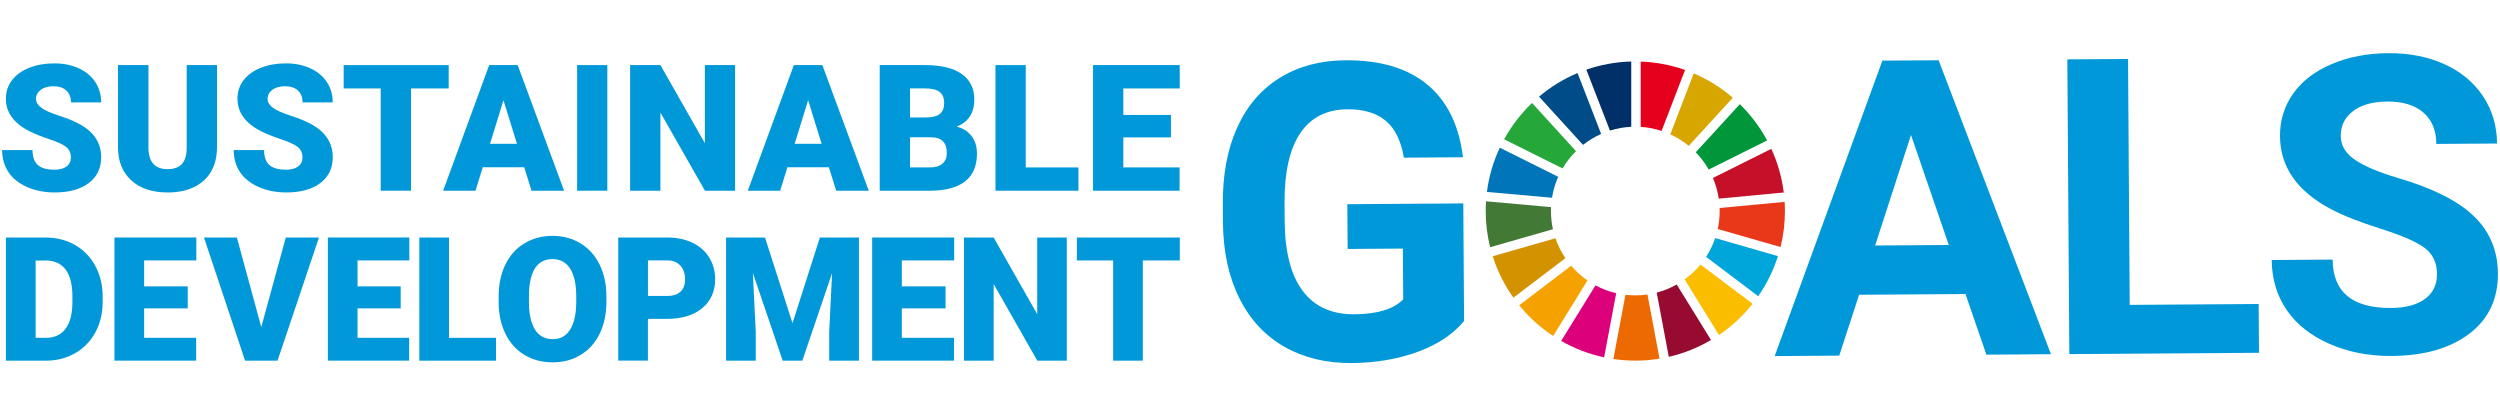
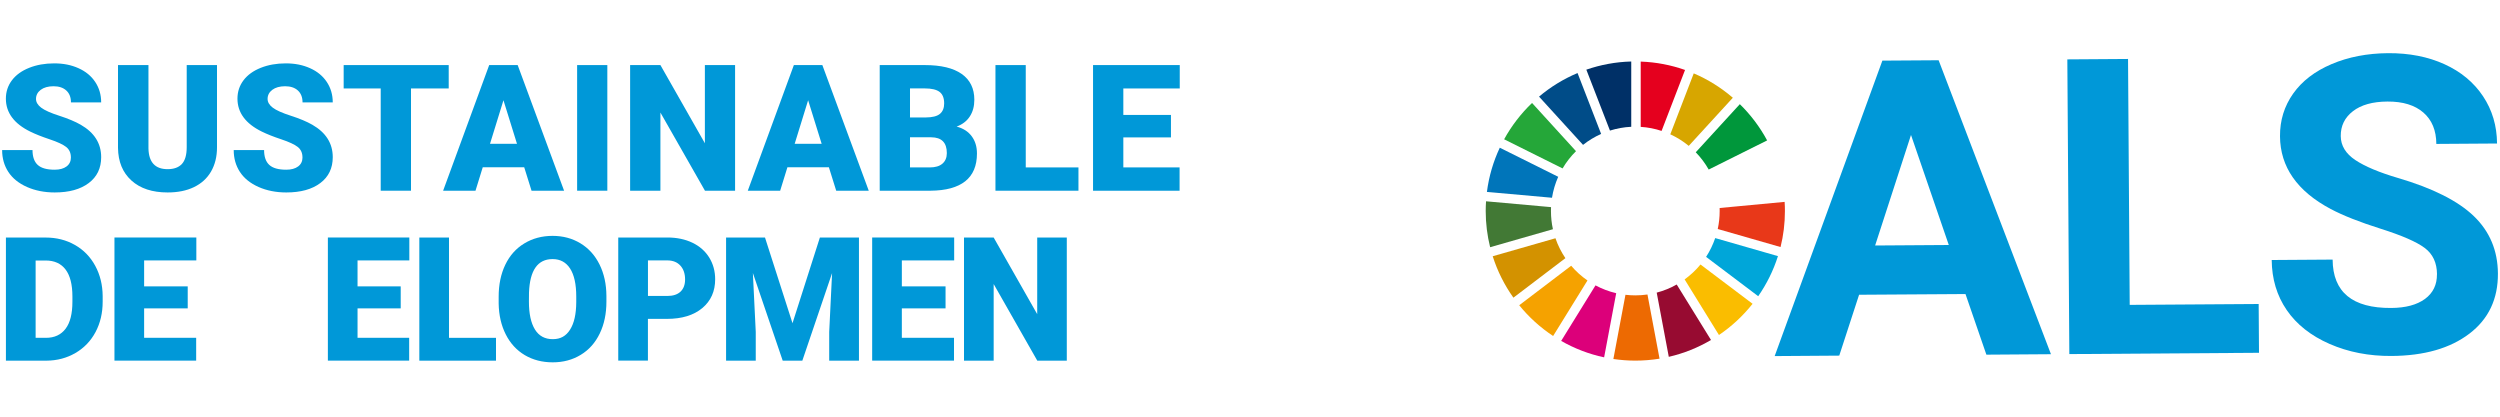
<svg xmlns="http://www.w3.org/2000/svg" id="a" viewBox="0 0 600 100">
  <defs>
    <style>.b{fill:#004c88;}.c{fill:#e5001e;}.d{fill:#c60f28;}.e{fill:#fabd00;}.f{fill:#0075ba;}.g{fill:#003067;}.h{fill:#ed6a02;}.i{fill:#970b31;}.j{fill:#dc007a;}.k{fill:#d7a600;}.l{fill:#00a6d9;}.m{fill:#e83819;}.n{fill:#d39200;}.o{fill:#f5a200;}.p{fill:#25a739;}.q{fill:#0098d8;}.r{fill:#427935;}.s{fill:#00973b;}</style>
  </defs>
-   <path class="q" d="M351.38,77.03c-2.6,3.16-6.29,5.62-11.07,7.39-4.78,1.76-10.09,2.67-15.92,2.71-6.12.04-11.5-1.26-16.13-3.9-4.63-2.64-8.22-6.49-10.77-11.56-2.54-5.07-3.87-11.03-3.98-17.9l-.03-4.81c-.05-7.06,1.1-13.18,3.45-18.36,2.35-5.18,5.75-9.16,10.22-11.92,4.47-2.77,9.71-4.17,15.73-4.21,8.39-.06,14.96,1.9,19.71,5.86,4.75,3.97,7.6,9.77,8.52,17.41l-14.18.1c-.68-4.04-2.13-7-4.36-8.86-2.23-1.86-5.29-2.78-9.18-2.75-4.96.03-8.72,1.92-11.28,5.66-2.56,3.74-3.84,9.29-3.82,16.64l.03,4.52c.05,7.42,1.5,13.01,4.34,16.78,2.84,3.77,6.98,5.64,12.43,5.6,5.47-.04,9.37-1.23,11.68-3.58l-.08-12.19-13.26.09-.07-10.74,27.83-.19.19,28.22Z" />
  <path class="q" d="M471.73,70.57l-25.55.17-4.76,14.61-15.5.11,25.85-70.91,13.5-.09,26.96,70.55-15.5.11-5.01-14.54ZM450.03,58.92l17.68-.12-9.07-26.41-8.61,26.53Z" />
  <path class="q" d="M511.14,73.17l30.94-.21.08,11.71-45.52.31-.48-70.73,14.57-.1.4,59.02Z" />
  <path class="q" d="M584.88,65.82c-.02-2.75-1-4.86-2.96-6.32-1.95-1.46-5.46-2.99-10.52-4.59-5.06-1.6-9.07-3.18-12.03-4.75-8.06-4.28-12.12-10.1-12.17-17.45-.03-3.82,1.03-7.24,3.16-10.25,2.13-3.01,5.21-5.37,9.23-7.08,4.02-1.71,8.54-2.58,13.56-2.62,5.05-.03,9.56.85,13.52,2.65,3.96,1.8,7.05,4.37,9.26,7.69,2.21,3.32,3.33,7.1,3.36,11.34l-14.57.1c-.02-3.24-1.06-5.75-3.11-7.53-2.05-1.78-4.92-2.66-8.62-2.64-3.56.02-6.33.8-8.29,2.32-1.97,1.52-2.94,3.51-2.92,5.97.02,2.3,1.19,4.22,3.51,5.76,2.32,1.54,5.74,2.97,10.25,4.3,8.31,2.44,14.37,5.49,18.18,9.15,3.81,3.67,5.74,8.25,5.78,13.76.04,6.12-2.24,10.94-6.85,14.45-4.61,3.51-10.83,5.3-18.67,5.35-5.44.04-10.4-.93-14.88-2.89-4.48-1.96-7.91-4.67-10.28-8.12-2.37-3.45-3.57-7.46-3.61-12.02l14.62-.1c.05,7.8,4.74,11.68,14.07,11.61,3.46-.02,6.16-.75,8.1-2.17,1.93-1.42,2.89-3.4,2.87-5.92Z" />
-   <path class="d" d="M425.12,35.72l-14.02,6.99c.67,1.56,1.15,3.22,1.4,4.96l15.6-1.47c-.46-3.69-1.48-7.21-2.98-10.47" />
  <path class="m" d="M412.72,50.65c0,1.48-.16,2.92-.46,4.31l15.07,4.33c.69-2.77,1.05-5.66,1.05-8.64,0-.74-.02-1.47-.07-2.2l-15.6,1.47c0,.24.01.49.01.73" />
  <path class="l" d="M411.65,57.14c-.55,1.6-1.28,3.12-2.19,4.51l12.51,9.44c2.03-2.92,3.64-6.16,4.74-9.62l-15.06-4.33Z" />
  <path class="p" d="M375.02,40.42c.89-1.52,1.98-2.91,3.22-4.14l-10.55-11.57c-2.65,2.54-4.92,5.48-6.7,8.72l14.03,6.99Z" />
  <path class="k" d="M400.88,32.24c1.6.73,3.08,1.67,4.42,2.77l10.58-11.55c-2.79-2.4-5.95-4.39-9.38-5.85l-5.63,14.63Z" />
  <path class="s" d="M410.09,40.69l14.02-6.99c-1.74-3.23-3.95-6.16-6.55-8.7l-10.58,11.55c1.21,1.24,2.25,2.63,3.11,4.14" />
  <path class="r" d="M372.23,50.65c0-.32.01-.63.02-.94l-15.6-1.4c-.05.77-.08,1.55-.08,2.34,0,2.99.37,5.9,1.06,8.68l15.07-4.32c-.31-1.4-.47-2.86-.47-4.36" />
  <path class="e" d="M408.12,63.48c-1.11,1.35-2.39,2.55-3.81,3.58l8.24,13.34c3.06-2.07,5.78-4.6,8.07-7.49l-12.5-9.43Z" />
  <path class="o" d="M377.08,63.78l-12.47,9.48c2.32,2.86,5.07,5.35,8.14,7.38l8.24-13.33c-1.45-1-2.77-2.19-3.91-3.53" />
  <path class="f" d="M372.48,47.46c.28-1.76.79-3.45,1.49-5.03l-14.02-6.98c-1.55,3.3-2.61,6.86-3.09,10.61l15.62,1.4Z" />
  <path class="i" d="M410.64,81.6l-8.23-13.32c-1.49.84-3.1,1.51-4.8,1.95l2.9,15.41c3.61-.83,7.02-2.21,10.12-4.04" />
  <path class="h" d="M395.39,70.68c-.95.14-1.93.21-2.92.21-.8,0-1.58-.05-2.36-.14l-2.9,15.41c1.72.25,3.47.39,5.26.39,1.98,0,3.93-.16,5.82-.47l-2.9-15.4Z" />
  <path class="c" d="M393.77,30.45c1.74.11,3.42.44,5.01.97l5.63-14.63c-3.35-1.18-6.92-1.88-10.64-2.01v15.67Z" />
  <path class="j" d="M387.89,70.37c-1.75-.41-3.42-1.05-4.97-1.88l-8.24,13.33c3.17,1.81,6.64,3.16,10.31,3.94l2.9-15.4Z" />
  <path class="g" d="M386.39,31.34c1.63-.51,3.34-.83,5.11-.91v-15.67c-3.77.1-7.39.79-10.78,1.96l5.67,14.62Z" />
  <path class="n" d="M375.7,61.97c-.99-1.47-1.81-3.08-2.39-4.79l-15.06,4.32c1.14,3.59,2.83,6.94,4.97,9.94l12.47-9.48Z" />
  <path class="b" d="M379.93,34.77c1.32-1.05,2.78-1.93,4.34-2.63l-5.66-14.61c-3.37,1.42-6.48,3.33-9.24,5.66l10.56,11.58Z" />
  <path class="q" d="M17.01,37.76c0-1.06-.38-1.89-1.13-2.49-.75-.59-2.08-1.21-3.97-1.84-1.89-.63-3.44-1.25-4.64-1.84-3.91-1.92-5.86-4.56-5.86-7.91,0-1.67.49-3.14,1.46-4.42.97-1.28,2.35-2.27,4.13-2.98,1.78-.71,3.78-1.07,6.01-1.07s4.11.39,5.83,1.16c1.72.77,3.06,1.87,4.01,3.3.95,1.43,1.43,3.06,1.43,4.9h-7.25c0-1.23-.38-2.18-1.13-2.86-.75-.68-1.77-1.01-3.05-1.01s-2.32.29-3.08.86c-.75.57-1.13,1.3-1.13,2.18,0,.77.41,1.47,1.24,2.1.83.63,2.28,1.28,4.37,1.95,2.08.67,3.8,1.39,5.14,2.16,3.26,1.88,4.89,4.47,4.89,7.77,0,2.64-.99,4.71-2.98,6.21-1.99,1.51-4.72,2.26-8.18,2.26-2.44,0-4.66-.44-6.64-1.31-1.98-.88-3.47-2.08-4.47-3.6-1-1.53-1.5-3.28-1.5-5.27h7.29c0,1.62.42,2.81,1.25,3.57.84.77,2.19,1.15,4.07,1.15,1.2,0,2.15-.26,2.85-.78.7-.52,1.05-1.25,1.05-2.19Z" />
  <path class="q" d="M52.08,15.62v19.74c0,2.24-.48,4.17-1.43,5.81-.95,1.64-2.32,2.88-4.1,3.74-1.78.86-3.89,1.28-6.32,1.28-3.67,0-6.57-.95-8.68-2.86-2.11-1.91-3.19-4.52-3.23-7.83V15.62h7.31v20.03c.08,3.3,1.62,4.95,4.6,4.95,1.5,0,2.64-.41,3.42-1.24.77-.83,1.16-2.17,1.16-4.04V15.62h7.27Z" />
  <path class="q" d="M72.59,37.76c0-1.06-.38-1.89-1.13-2.49-.75-.59-2.08-1.21-3.97-1.84-1.89-.63-3.44-1.25-4.64-1.84-3.91-1.92-5.86-4.56-5.86-7.91,0-1.67.49-3.14,1.46-4.42.97-1.28,2.35-2.27,4.13-2.98,1.78-.71,3.78-1.07,6.01-1.07s4.11.39,5.83,1.16c1.72.77,3.06,1.87,4.01,3.3.95,1.43,1.43,3.06,1.43,4.9h-7.25c0-1.23-.38-2.18-1.13-2.86-.75-.68-1.77-1.01-3.05-1.01s-2.32.29-3.08.86c-.75.57-1.13,1.3-1.13,2.18,0,.77.41,1.47,1.24,2.1.83.63,2.28,1.28,4.37,1.95,2.08.67,3.8,1.39,5.14,2.16,3.26,1.88,4.89,4.47,4.89,7.77,0,2.64-.99,4.71-2.98,6.21-1.99,1.51-4.72,2.26-8.18,2.26-2.44,0-4.66-.44-6.64-1.31-1.98-.88-3.47-2.08-4.47-3.6-1-1.53-1.5-3.28-1.5-5.27h7.29c0,1.62.42,2.81,1.25,3.57.84.77,2.19,1.15,4.07,1.15,1.2,0,2.15-.26,2.85-.78.7-.52,1.05-1.25,1.05-2.19Z" />
  <path class="q" d="M107.69,21.23h-9.05v24.54h-7.27v-24.54h-8.89v-5.61h25.21v5.61Z" />
  <path class="q" d="M125.82,40.14h-9.96l-1.74,5.63h-7.77l11.06-30.16h6.83l11.14,30.16h-7.81l-1.76-5.63ZM117.6,34.52h6.48l-3.25-10.46-3.23,10.46Z" />
  <path class="q" d="M145.76,45.77h-7.25V15.62h7.25v30.16Z" />
  <path class="q" d="M176.42,45.77h-7.23l-10.69-18.76v18.76h-7.27V15.62h7.27l10.67,18.76V15.62h7.25v30.16Z" />
  <path class="q" d="M198.94,40.14h-9.96l-1.74,5.63h-7.77l11.06-30.16h6.83l11.14,30.16h-7.81l-1.76-5.63ZM190.72,34.52h6.48l-3.25-10.46-3.23,10.46Z" />
  <path class="q" d="M211.13,45.77V15.62h10.83c3.88,0,6.83.71,8.85,2.13,2.02,1.42,3.03,3.49,3.03,6.19,0,1.56-.36,2.89-1.08,4-.72,1.11-1.77,1.92-3.17,2.44,1.57.41,2.78,1.19,3.62,2.32.84,1.13,1.26,2.51,1.26,4.14,0,2.95-.94,5.17-2.81,6.66-1.87,1.48-4.64,2.24-8.32,2.27h-12.24ZM218.4,28.19h3.79c1.59-.01,2.72-.3,3.4-.87.68-.57,1.01-1.41,1.01-2.51,0-1.27-.37-2.19-1.1-2.75-.73-.56-1.91-.84-3.54-.84h-3.56v6.98ZM218.4,32.95v7.23h4.76c1.31,0,2.32-.3,3.02-.9.7-.6,1.06-1.45,1.06-2.54,0-2.51-1.25-3.78-3.75-3.79h-5.09Z" />
  <path class="q" d="M246.18,40.18h12.65v5.59h-19.92V15.62h7.27v24.56Z" />
  <path class="q" d="M281.03,32.97h-11.43v7.21h13.5v5.59h-20.77V15.62h20.81v5.61h-13.54v6.36h11.43v5.38Z" />
  <path class="q" d="M1.42,86.56v-29.55h9.52c2.61,0,4.96.59,7.04,1.78,2.08,1.18,3.71,2.85,4.88,5.01,1.17,2.16,1.76,4.58,1.78,7.25v1.36c0,2.71-.57,5.13-1.71,7.28-1.14,2.14-2.75,3.82-4.83,5.03-2.08,1.21-4.39,1.82-6.95,1.84H1.42ZM8.55,62.51v18.57h2.48c2.04,0,3.61-.73,4.71-2.18,1.1-1.45,1.64-3.62,1.64-6.48v-1.28c0-2.85-.55-5.01-1.64-6.45-1.1-1.45-2.69-2.17-4.79-2.17h-2.39Z" />
  <path class="q" d="M45.05,74.01h-10.46v7.06h12.49v5.48h-19.61v-29.55h19.65v5.5h-12.53v6.23h10.46v5.28Z" />
-   <path class="q" d="M62.7,78.52l5.89-21.51h7.96l-9.94,29.55h-7.79l-9.86-29.55h7.89l5.86,21.51Z" />
  <path class="q" d="M96.17,74.01h-10.36v7.06h12.39v5.48h-19.51v-29.55h19.55v5.5h-12.43v6.23h10.36v5.28Z" />
  <path class="q" d="M107.77,81.08h11.27v5.48h-18.4v-29.55h7.12v24.07Z" />
  <path class="q" d="M145.54,72.39c0,2.88-.53,5.43-1.6,7.65-1.07,2.22-2.59,3.93-4.56,5.12-1.97,1.2-4.21,1.8-6.73,1.8s-4.75-.58-6.7-1.73c-1.95-1.16-3.47-2.81-4.56-4.96-1.09-2.15-1.66-4.62-1.71-7.41v-1.66c0-2.89.53-5.45,1.59-7.66,1.06-2.21,2.58-3.92,4.57-5.12,1.98-1.2,4.24-1.81,6.77-1.81s4.73.6,6.7,1.79c1.96,1.19,3.49,2.88,4.58,5.08,1.09,2.2,1.64,4.72,1.65,7.56v1.36ZM138.3,71.15c0-2.93-.49-5.16-1.47-6.69-.98-1.52-2.38-2.28-4.21-2.28-3.57,0-5.46,2.68-5.66,8.04l-.02,2.17c0,2.9.48,5.12,1.44,6.68.96,1.56,2.39,2.33,4.28,2.33s3.19-.76,4.16-2.29c.97-1.53,1.47-3.73,1.48-6.6v-1.36Z" />
  <path class="q" d="M155.5,76.53v10.02h-7.12v-29.55h11.79c2.26,0,4.26.42,6,1.25,1.74.83,3.08,2.02,4.04,3.55.95,1.54,1.43,3.28,1.43,5.23,0,2.88-1.03,5.19-3.09,6.91-2.06,1.72-4.89,2.59-8.49,2.59h-4.55ZM155.5,71.03h4.67c1.38,0,2.43-.35,3.16-1.04.72-.69,1.09-1.66,1.09-2.92,0-1.38-.37-2.48-1.12-3.31-.74-.82-1.76-1.24-3.04-1.26h-4.75v8.52Z" />
  <path class="q" d="M183.6,57.01l6.6,20.56,6.57-20.56h9.38v29.55h-7.14v-6.9l.69-14.12-7.14,21.02h-4.71l-7.16-21.04.69,14.14v6.9h-7.12v-29.55h9.36Z" />
  <path class="q" d="M226.93,74.01h-10.49v7.06h12.52v5.48h-19.64v-29.55h19.68v5.5h-12.56v6.23h10.49v5.28Z" />
  <path class="q" d="M256.03,86.56h-7.08l-10.47-18.39v18.39h-7.12v-29.55h7.12l10.45,18.39v-18.39h7.1v29.55Z" />
-   <path class="q" d="M283.14,62.51h-8.87v24.05h-7.12v-24.05h-8.7v-5.5h24.7v5.5Z" />
</svg>